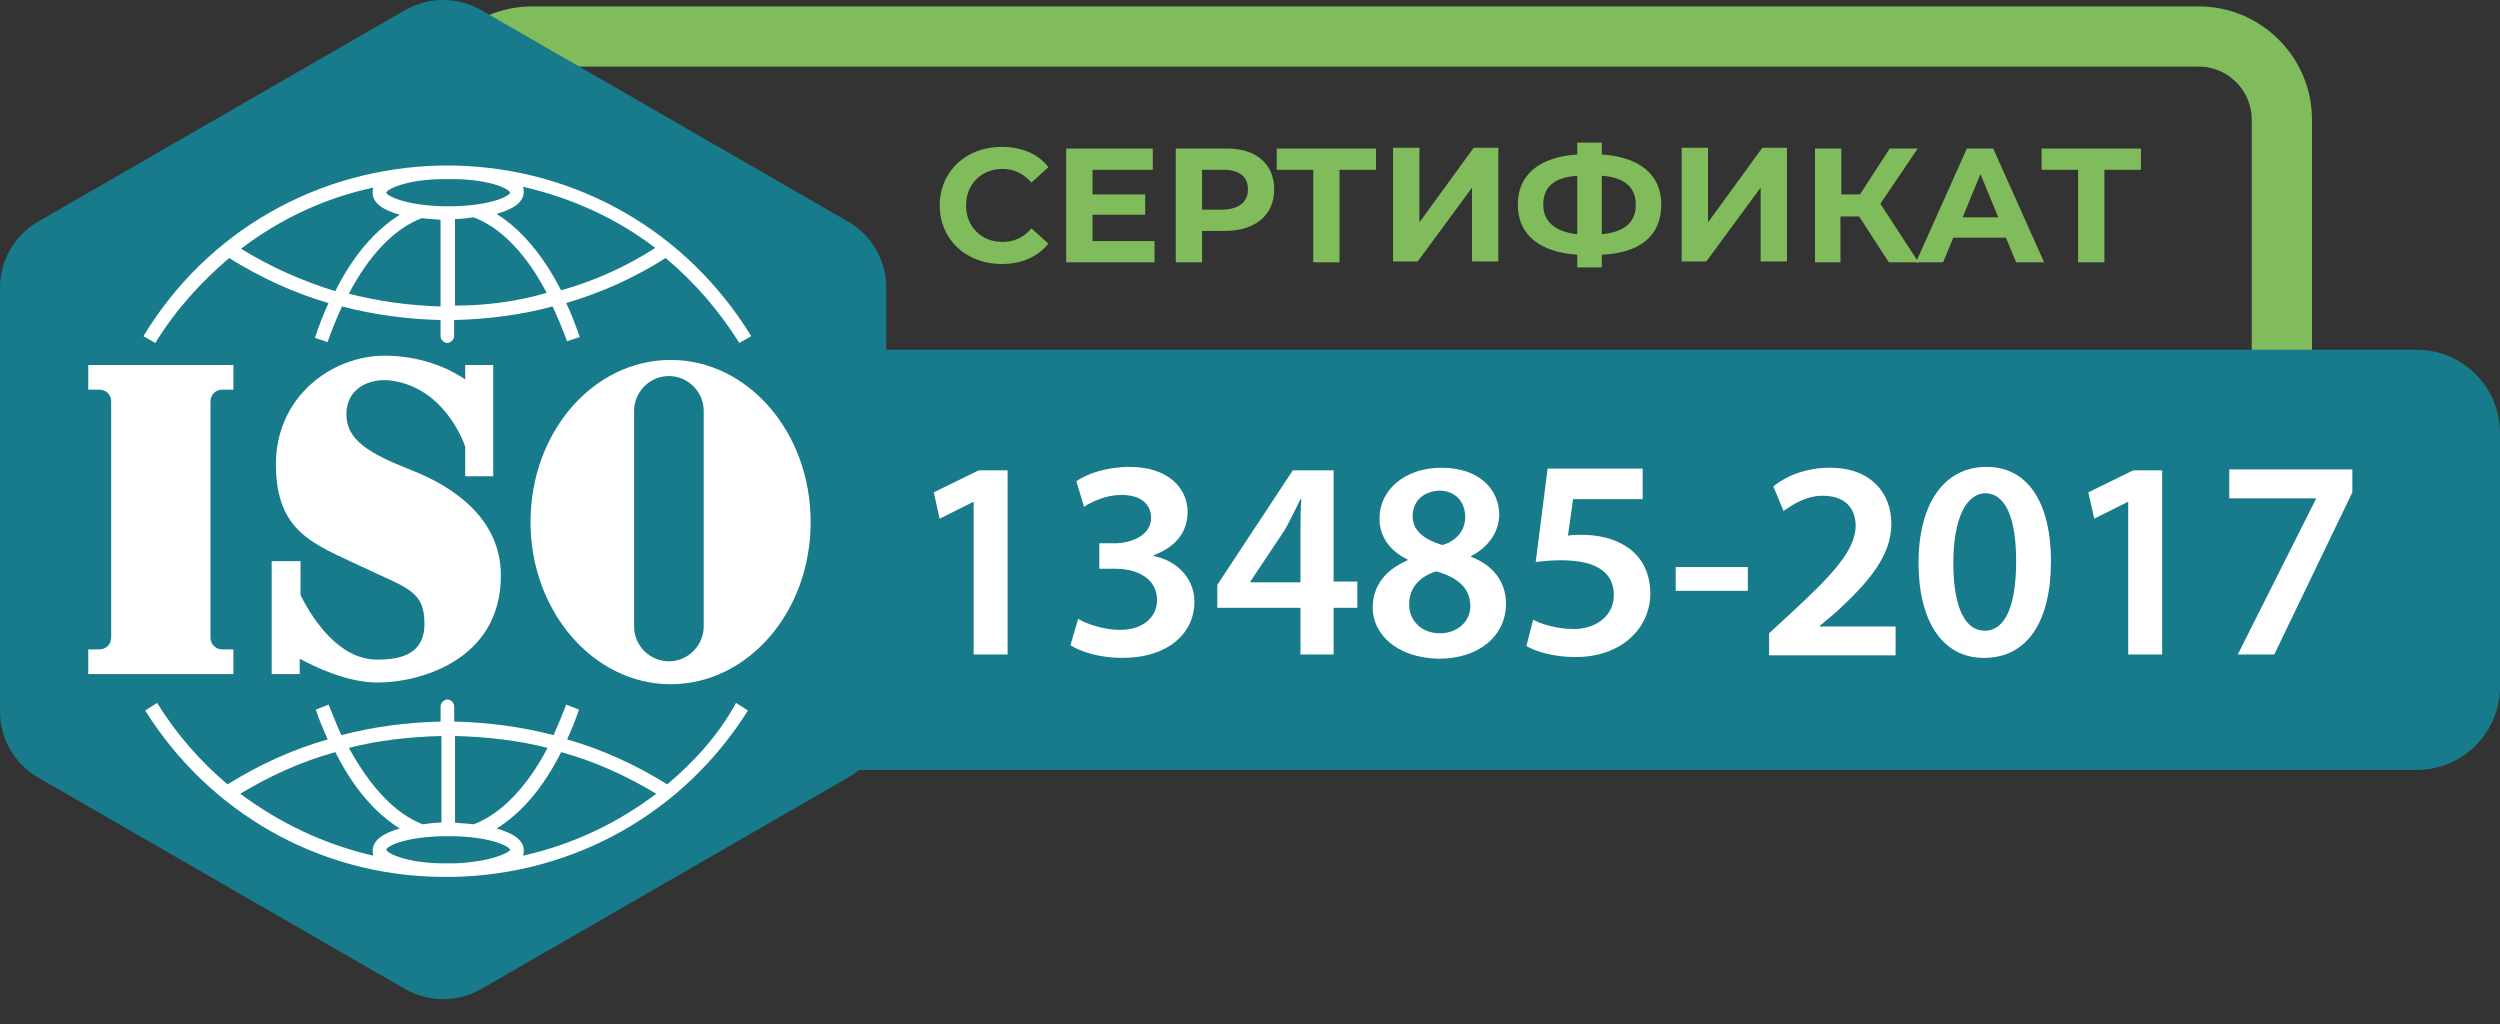
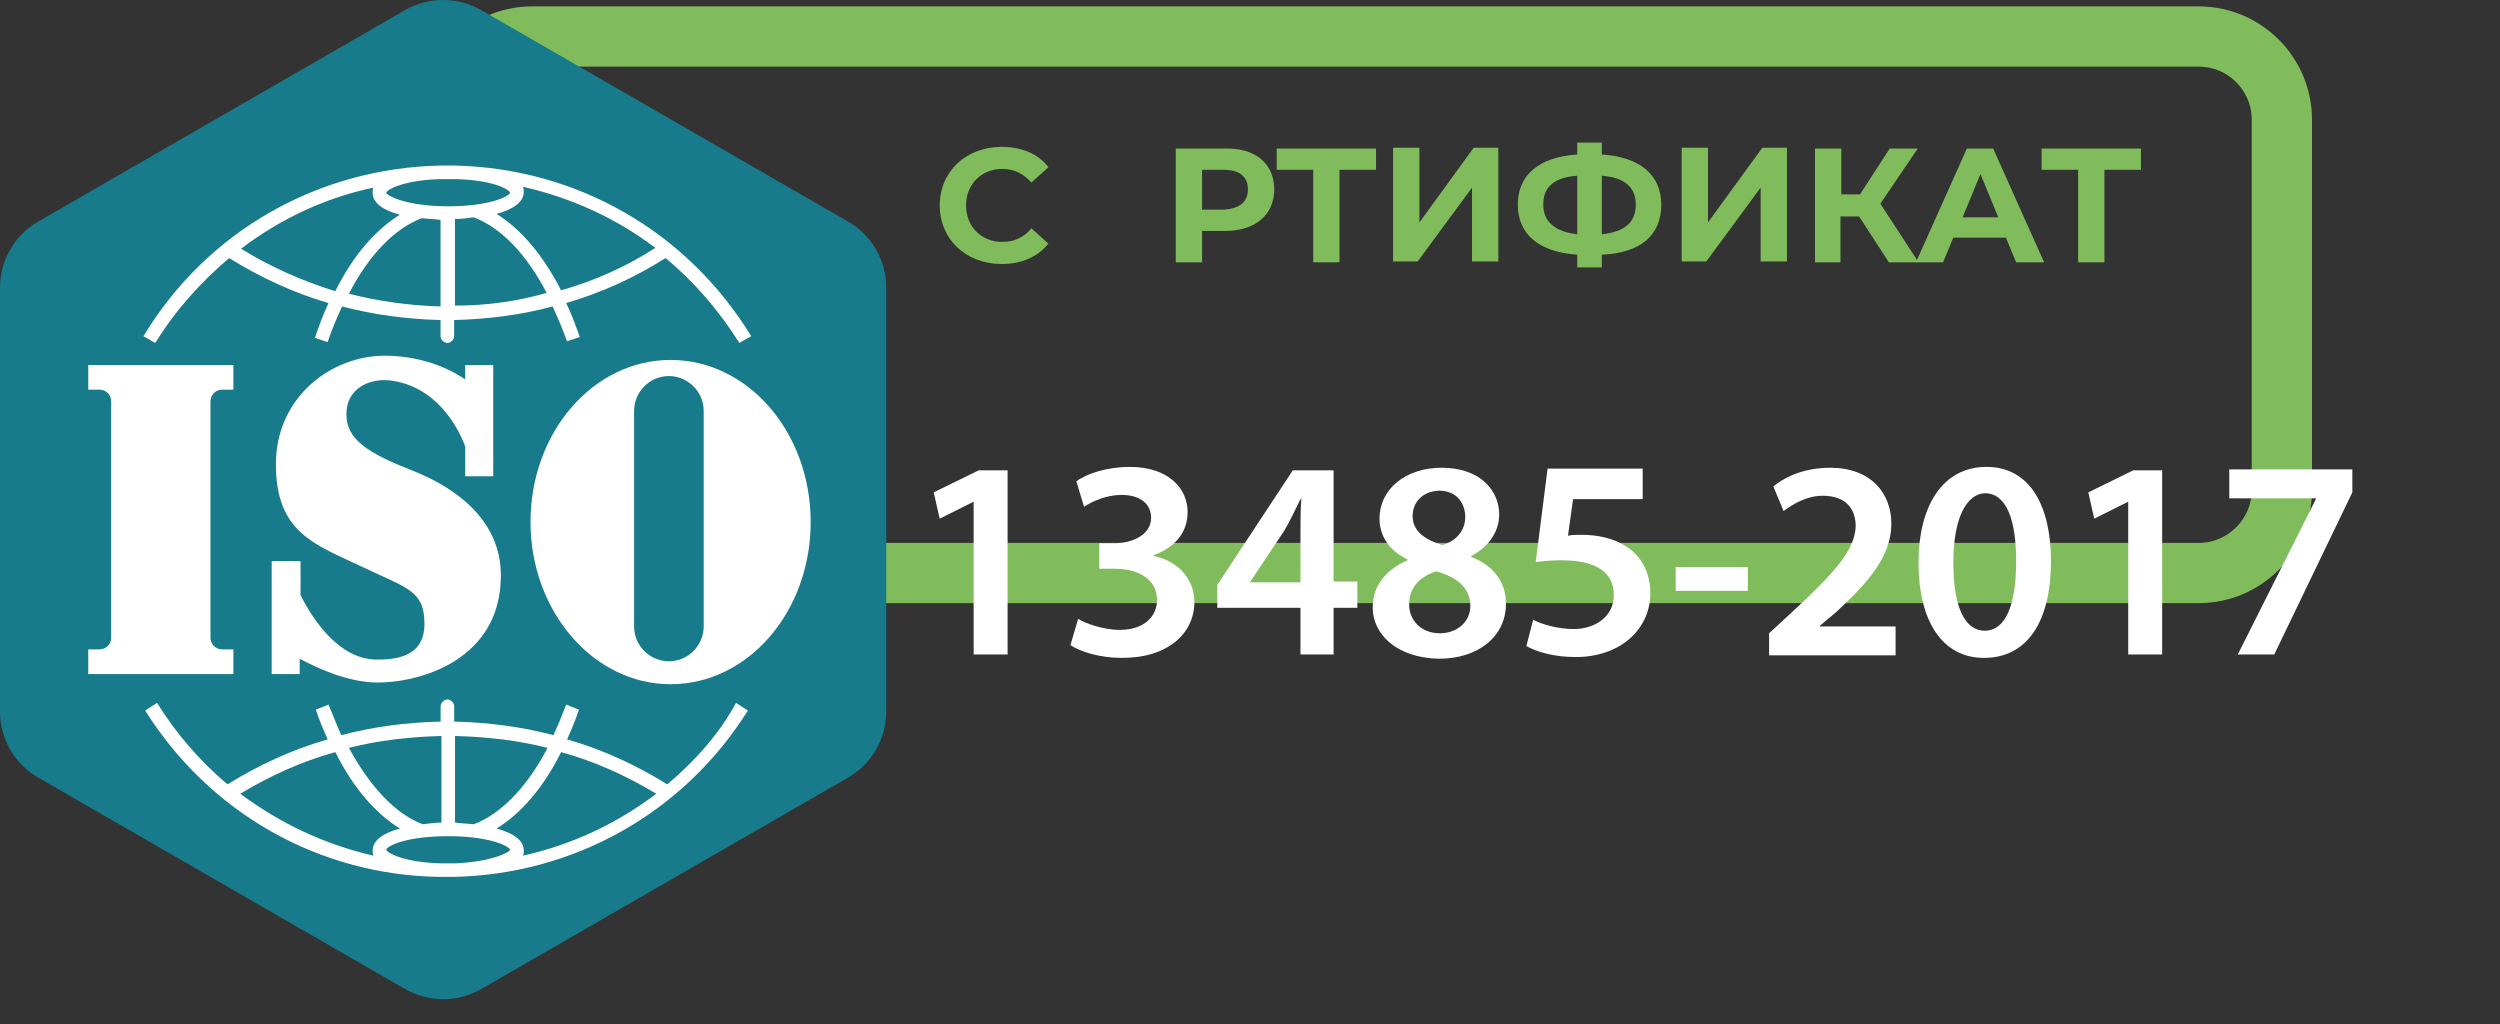
<svg xmlns="http://www.w3.org/2000/svg" width="83" height="34" viewBox="0 0 83 34" fill="none">
  <rect x="0" y="0" width="83" height="34" fill="#333333" stroke="none" />
  <path d="M72.996 19.024H17.672C16.15 19.024 14.91 17.784 14.91 16.262V3.974C14.91 2.452 16.15 1.212 17.672 1.212H72.996C74.518 1.212 75.758 2.452 75.758 3.974V16.262C75.758 17.784 74.518 19.024 72.996 19.024Z" stroke="#80BC5B" stroke-width="2" stroke-miterlimit="10" />
  <path d="M13.444 0.338L1.268 7.356C0.479 7.807 0 8.652 0 9.554V23.618C0 24.52 0.479 25.365 1.268 25.816L13.444 32.834C14.233 33.285 15.191 33.285 15.98 32.834L28.155 25.816C28.944 25.365 29.424 24.52 29.424 23.618V9.554C29.424 8.652 28.944 7.807 28.155 7.356L15.98 0.338C15.191 -0.113 14.233 -0.113 13.444 0.338Z" fill="#177B8B" />
-   <path d="M80.239 25.562H26.352C24.83 25.562 23.59 24.322 23.59 22.8V14.373C23.59 12.852 24.83 11.612 26.352 11.612H80.239C81.76 11.612 83.001 12.852 83.001 14.373V22.8C83.001 24.322 81.76 25.562 80.239 25.562Z" fill="#177B8B" />
  <path d="M32.325 16.656L31.197 17.22L31 16.346L32.494 15.614H33.452V21.729H32.325V16.656Z" fill="white" />
  <path d="M35.793 20.546C36.018 20.687 36.61 20.912 37.174 20.912C38.047 20.912 38.414 20.405 38.414 19.926C38.414 19.193 37.737 18.883 37.033 18.883H36.497V18.037H37.005C37.54 18.037 38.217 17.784 38.217 17.192C38.217 16.769 37.907 16.431 37.23 16.431C36.723 16.431 36.244 16.656 35.99 16.826L35.736 15.98C36.075 15.726 36.751 15.501 37.512 15.501C38.78 15.501 39.428 16.206 39.428 16.995C39.428 17.643 39.062 18.15 38.301 18.432V18.46C39.034 18.601 39.654 19.165 39.654 19.982C39.654 21.025 38.78 21.842 37.258 21.842C36.526 21.842 35.877 21.645 35.539 21.419L35.793 20.546Z" fill="white" />
  <path d="M43.176 21.729V20.179H40.414V19.418L42.922 15.614H44.275V19.306H45.064V20.179H44.275V21.729H43.176ZM43.176 19.306V17.643C43.176 17.305 43.176 16.938 43.204 16.572H43.176C42.979 16.966 42.838 17.276 42.641 17.615L41.513 19.306V19.334H43.176V19.306Z" fill="white" />
  <path d="M45.574 20.179C45.574 19.418 46.025 18.911 46.73 18.601V18.573C46.081 18.263 45.8 17.756 45.8 17.22C45.8 16.234 46.673 15.529 47.857 15.529C49.182 15.529 49.773 16.318 49.773 17.079C49.773 17.587 49.492 18.122 48.843 18.46V18.488C49.52 18.742 49.999 19.277 49.999 20.038C49.999 21.138 49.069 21.87 47.773 21.87C46.335 21.842 45.574 21.025 45.574 20.179ZM48.815 20.123C48.815 19.503 48.364 19.165 47.688 18.968C47.124 19.137 46.786 19.531 46.786 20.038C46.758 20.546 47.153 21.025 47.801 21.025C48.393 21.025 48.815 20.63 48.815 20.123ZM46.899 17.136C46.899 17.643 47.322 17.925 47.885 18.094C48.308 17.981 48.646 17.643 48.646 17.164C48.646 16.741 48.393 16.29 47.773 16.29C47.209 16.318 46.899 16.685 46.899 17.136Z" fill="white" />
  <path d="M54.593 16.572H52.226L52.057 17.784C52.198 17.756 52.31 17.756 52.508 17.756C53.043 17.756 53.579 17.868 54.001 18.15C54.452 18.432 54.791 18.967 54.791 19.7C54.791 20.856 53.832 21.814 52.31 21.814C51.606 21.814 51.014 21.645 50.676 21.448L50.901 20.574C51.155 20.715 51.69 20.884 52.254 20.884C52.931 20.884 53.579 20.489 53.579 19.757C53.579 19.052 53.071 18.601 51.831 18.601C51.493 18.601 51.239 18.629 50.986 18.657L51.38 15.557H54.537V16.572H54.593Z" fill="white" />
  <path d="M58.028 18.826V19.616H55.633V18.826H58.028Z" fill="white" />
  <path d="M58.734 21.729V21.025L59.467 20.348C60.904 19.024 61.581 18.263 61.609 17.474C61.609 16.938 61.327 16.459 60.51 16.459C59.974 16.459 59.523 16.741 59.214 16.966L58.875 16.149C59.326 15.783 59.974 15.529 60.764 15.529C62.116 15.529 62.793 16.375 62.793 17.389C62.793 18.46 62.032 19.334 60.961 20.32L60.425 20.771V20.799H62.934V21.758H58.734V21.729Z" fill="white" />
  <path d="M68.092 18.629C68.092 20.602 67.331 21.842 65.865 21.842C64.456 21.842 63.695 20.574 63.695 18.686C63.695 16.769 64.513 15.501 65.95 15.501C67.415 15.501 68.092 16.826 68.092 18.629ZM64.851 18.686C64.851 20.179 65.245 20.94 65.894 20.94C66.57 20.94 66.936 20.123 66.936 18.629C66.936 17.22 66.598 16.375 65.894 16.375C65.302 16.403 64.851 17.164 64.851 18.686Z" fill="white" />
  <path d="M70.657 16.656L69.529 17.22L69.332 16.346L70.826 15.614H71.784V21.729H70.657V16.656Z" fill="white" />
  <path d="M78.098 15.614V16.346L75.505 21.729H74.294L76.886 16.572V16.544H74.012V15.585H78.098V15.614Z" fill="white" />
  <path d="M7.608 8.568C8.651 9.216 9.75 9.723 10.906 10.062C10.737 10.428 10.596 10.794 10.455 11.217L10.877 11.358C11.018 10.935 11.188 10.541 11.357 10.174C12.428 10.456 13.527 10.597 14.626 10.625V11.161C14.626 11.273 14.739 11.386 14.851 11.386C14.964 11.386 15.077 11.273 15.077 11.161V10.625C16.204 10.597 17.303 10.456 18.346 10.174C18.515 10.541 18.684 10.935 18.825 11.33L19.248 11.189C19.107 10.794 18.966 10.4 18.797 10.062C19.953 9.723 21.08 9.216 22.095 8.568C23.053 9.357 23.87 10.315 24.547 11.386L24.941 11.161C22.799 7.666 19.135 5.58 15.077 5.496C14.992 5.496 14.936 5.496 14.851 5.496C14.767 5.496 14.71 5.496 14.626 5.496C10.568 5.58 6.875 7.666 4.762 11.161L5.156 11.386C5.833 10.287 6.678 9.357 7.608 8.568ZM8.003 8.258C9.299 7.271 10.793 6.567 12.399 6.229C12.371 6.285 12.371 6.341 12.371 6.398C12.371 6.764 12.766 6.989 13.273 7.13C12.456 7.638 11.723 8.483 11.131 9.667C10.032 9.329 8.961 8.85 8.003 8.258ZM14.88 5.947C14.964 5.947 15.049 5.947 15.133 5.947C16.289 5.975 16.881 6.257 16.937 6.398C16.881 6.539 16.204 6.849 14.88 6.849C13.527 6.849 12.85 6.51 12.822 6.398C12.85 6.285 13.442 5.975 14.626 5.947C14.71 5.947 14.795 5.947 14.88 5.947ZM11.582 9.751C12.258 8.455 13.104 7.581 14.006 7.243C14.231 7.271 14.429 7.271 14.626 7.3V10.174C13.611 10.146 12.569 10.005 11.582 9.751ZM15.105 10.146V7.271C15.302 7.271 15.528 7.243 15.725 7.215C16.627 7.553 17.472 8.427 18.149 9.723C17.191 10.005 16.148 10.146 15.105 10.146ZM18.628 9.639C18.036 8.483 17.303 7.61 16.486 7.102C16.993 6.961 17.388 6.736 17.388 6.369C17.388 6.313 17.388 6.257 17.36 6.2C18.966 6.567 20.46 7.243 21.756 8.23C20.798 8.85 19.727 9.329 18.628 9.639Z" fill="white" />
  <path d="M22.153 26.041C21.11 25.393 20.011 24.886 18.828 24.548C18.968 24.238 19.109 23.9 19.222 23.561L18.799 23.392C18.658 23.759 18.517 24.097 18.377 24.407C17.306 24.125 16.206 23.984 15.079 23.956V23.449C15.079 23.336 14.966 23.223 14.854 23.223C14.741 23.223 14.628 23.336 14.628 23.449V23.956C13.501 23.984 12.402 24.125 11.331 24.407C11.19 24.097 11.049 23.73 10.908 23.392L10.485 23.561C10.598 23.9 10.739 24.238 10.88 24.548C9.696 24.886 8.597 25.393 7.554 26.041C6.652 25.28 5.863 24.379 5.215 23.336L4.82 23.59C6.962 27 10.598 29.057 14.6 29.113C14.684 29.113 14.741 29.113 14.825 29.113C14.91 29.113 14.966 29.113 15.051 29.113C19.053 29.029 22.689 27 24.831 23.59L24.436 23.336C23.872 24.379 23.055 25.28 22.153 26.041ZM21.787 26.352C20.49 27.338 18.997 28.043 17.362 28.409C17.39 28.352 17.39 28.296 17.39 28.24C17.39 27.873 16.996 27.648 16.488 27.507C17.306 27 18.038 26.154 18.63 24.971C19.758 25.28 20.8 25.76 21.787 26.352ZM14.882 28.663C14.797 28.663 14.713 28.663 14.628 28.663C13.444 28.634 12.853 28.324 12.824 28.212C12.853 28.071 13.529 27.761 14.882 27.761C16.206 27.761 16.883 28.071 16.939 28.212C16.883 28.324 16.291 28.606 15.135 28.663C15.051 28.663 14.966 28.663 14.882 28.663ZM18.179 24.83C17.503 26.126 16.629 27.028 15.727 27.366C15.502 27.338 15.305 27.338 15.107 27.31V24.435C16.15 24.463 17.193 24.576 18.179 24.83ZM14.656 24.435V27.31C14.459 27.31 14.234 27.338 14.036 27.366C13.134 27.028 12.289 26.126 11.584 24.83C12.571 24.576 13.614 24.463 14.656 24.435ZM11.133 24.971C11.725 26.154 12.458 27 13.275 27.507C12.768 27.648 12.373 27.873 12.373 28.24C12.373 28.296 12.373 28.352 12.402 28.409C10.795 28.043 9.301 27.338 7.977 26.352C8.963 25.76 10.006 25.28 11.133 24.971Z" fill="white" />
  <path d="M7.749 21.56H7.383C7.157 21.56 6.988 21.391 6.988 21.166V13.331C6.988 13.105 7.157 12.936 7.383 12.936H7.749V12.119H2.93V12.936H3.296C3.522 12.936 3.691 13.105 3.691 13.331V21.166C3.691 21.391 3.522 21.56 3.296 21.56H2.93V22.378H7.749V21.56Z" fill="white" />
  <path d="M22.264 11.95C19.699 11.95 17.613 14.345 17.613 17.333C17.613 20.292 19.699 22.716 22.264 22.716C24.828 22.716 26.914 20.32 26.914 17.333C26.914 14.345 24.828 11.95 22.264 11.95ZM23.363 20.799C23.363 21.419 22.855 21.955 22.207 21.955C21.587 21.955 21.052 21.448 21.052 20.799V13.641C21.052 13.021 21.559 12.485 22.207 12.485C22.827 12.485 23.363 12.993 23.363 13.641V20.799Z" fill="white" />
  <path d="M9.02 18.686V22.378H9.95V21.87C10.429 22.124 11.5 22.66 12.543 22.66C13.923 22.66 16.629 21.927 16.629 19.108C16.629 17.248 15.107 16.177 13.67 15.614C12.232 15.05 11.5 14.599 11.5 13.754C11.5 12.908 12.232 12.57 12.909 12.626C14.487 12.795 15.22 14.204 15.445 14.825V15.811H16.375V12.119H15.445V12.598C15.164 12.401 14.205 11.809 12.768 11.809C11.021 11.809 9.16 13.162 9.16 15.416C9.16 17.671 10.429 18.066 11.979 18.798C13.501 19.531 14.092 19.587 14.092 20.715C14.092 21.842 13.078 21.898 12.514 21.898C11.246 21.898 10.372 20.546 9.978 19.757V18.629H9.02V18.686Z" fill="white" />
  <path d="M31.199 6.82C31.199 5.693 32.073 4.876 33.257 4.876C33.905 4.876 34.468 5.101 34.807 5.552L34.243 6.059C33.989 5.778 33.679 5.608 33.285 5.608C32.58 5.608 32.073 6.116 32.073 6.82C32.073 7.525 32.58 8.032 33.285 8.032C33.651 8.032 33.989 7.891 34.243 7.581L34.807 8.089C34.44 8.54 33.905 8.765 33.257 8.765C32.073 8.765 31.199 7.948 31.199 6.82Z" fill="#80BC5B" />
-   <path d="M38.33 8.004V8.709H35.398V4.932H38.273V5.637H36.272V6.454H38.02V7.13H36.272V8.004H38.33Z" fill="#80BC5B" />
  <path d="M42.304 6.285C42.304 7.13 41.684 7.666 40.67 7.666H39.909V8.709H39.035V4.932H40.67C41.684 4.904 42.304 5.439 42.304 6.285ZM41.431 6.285C41.431 5.862 41.149 5.637 40.613 5.637H39.909V6.961H40.613C41.149 6.933 41.431 6.708 41.431 6.285Z" fill="#80BC5B" />
  <path d="M45.684 5.637H44.472V8.709H43.599V5.637H42.387V4.932H45.684V5.637Z" fill="#80BC5B" />
  <path d="M46.25 4.904H47.124V7.384L48.927 4.904H49.745V8.681H48.871V6.229L47.067 8.681H46.25V4.904Z" fill="#80BC5B" />
  <path d="M53.181 8.455V8.878H52.364V8.455C51.095 8.37 50.391 7.779 50.391 6.792C50.391 5.806 51.095 5.214 52.364 5.129V4.735H53.181V5.129C54.449 5.214 55.154 5.806 55.154 6.792C55.154 7.807 54.477 8.399 53.181 8.455ZM52.364 7.779V5.834C51.602 5.89 51.236 6.2 51.236 6.792C51.236 7.384 51.659 7.694 52.364 7.779ZM54.308 6.792C54.308 6.2 53.914 5.89 53.181 5.834V7.779C53.942 7.694 54.308 7.384 54.308 6.792Z" fill="#80BC5B" />
  <path d="M55.832 4.904H56.706V7.384L58.51 4.904H59.327V8.681H58.453V6.229L56.649 8.681H55.832V4.904Z" fill="#80BC5B" />
  <path d="M61.723 7.187H61.103V8.709H60.258V4.932H61.132V6.454H61.752L62.738 4.932H63.668L62.428 6.764L63.696 8.709H62.71L61.723 7.187Z" fill="#80BC5B" />
  <path d="M66.597 7.891H64.849L64.511 8.709H63.609L65.3 4.932H66.174L67.865 8.709H66.935L66.597 7.891ZM66.343 7.215L65.751 5.778L65.159 7.215H66.343Z" fill="#80BC5B" />
  <path d="M71.079 5.637H69.867V8.709H68.993V5.637H67.781V4.932H71.079V5.637Z" fill="#80BC5B" />
</svg>